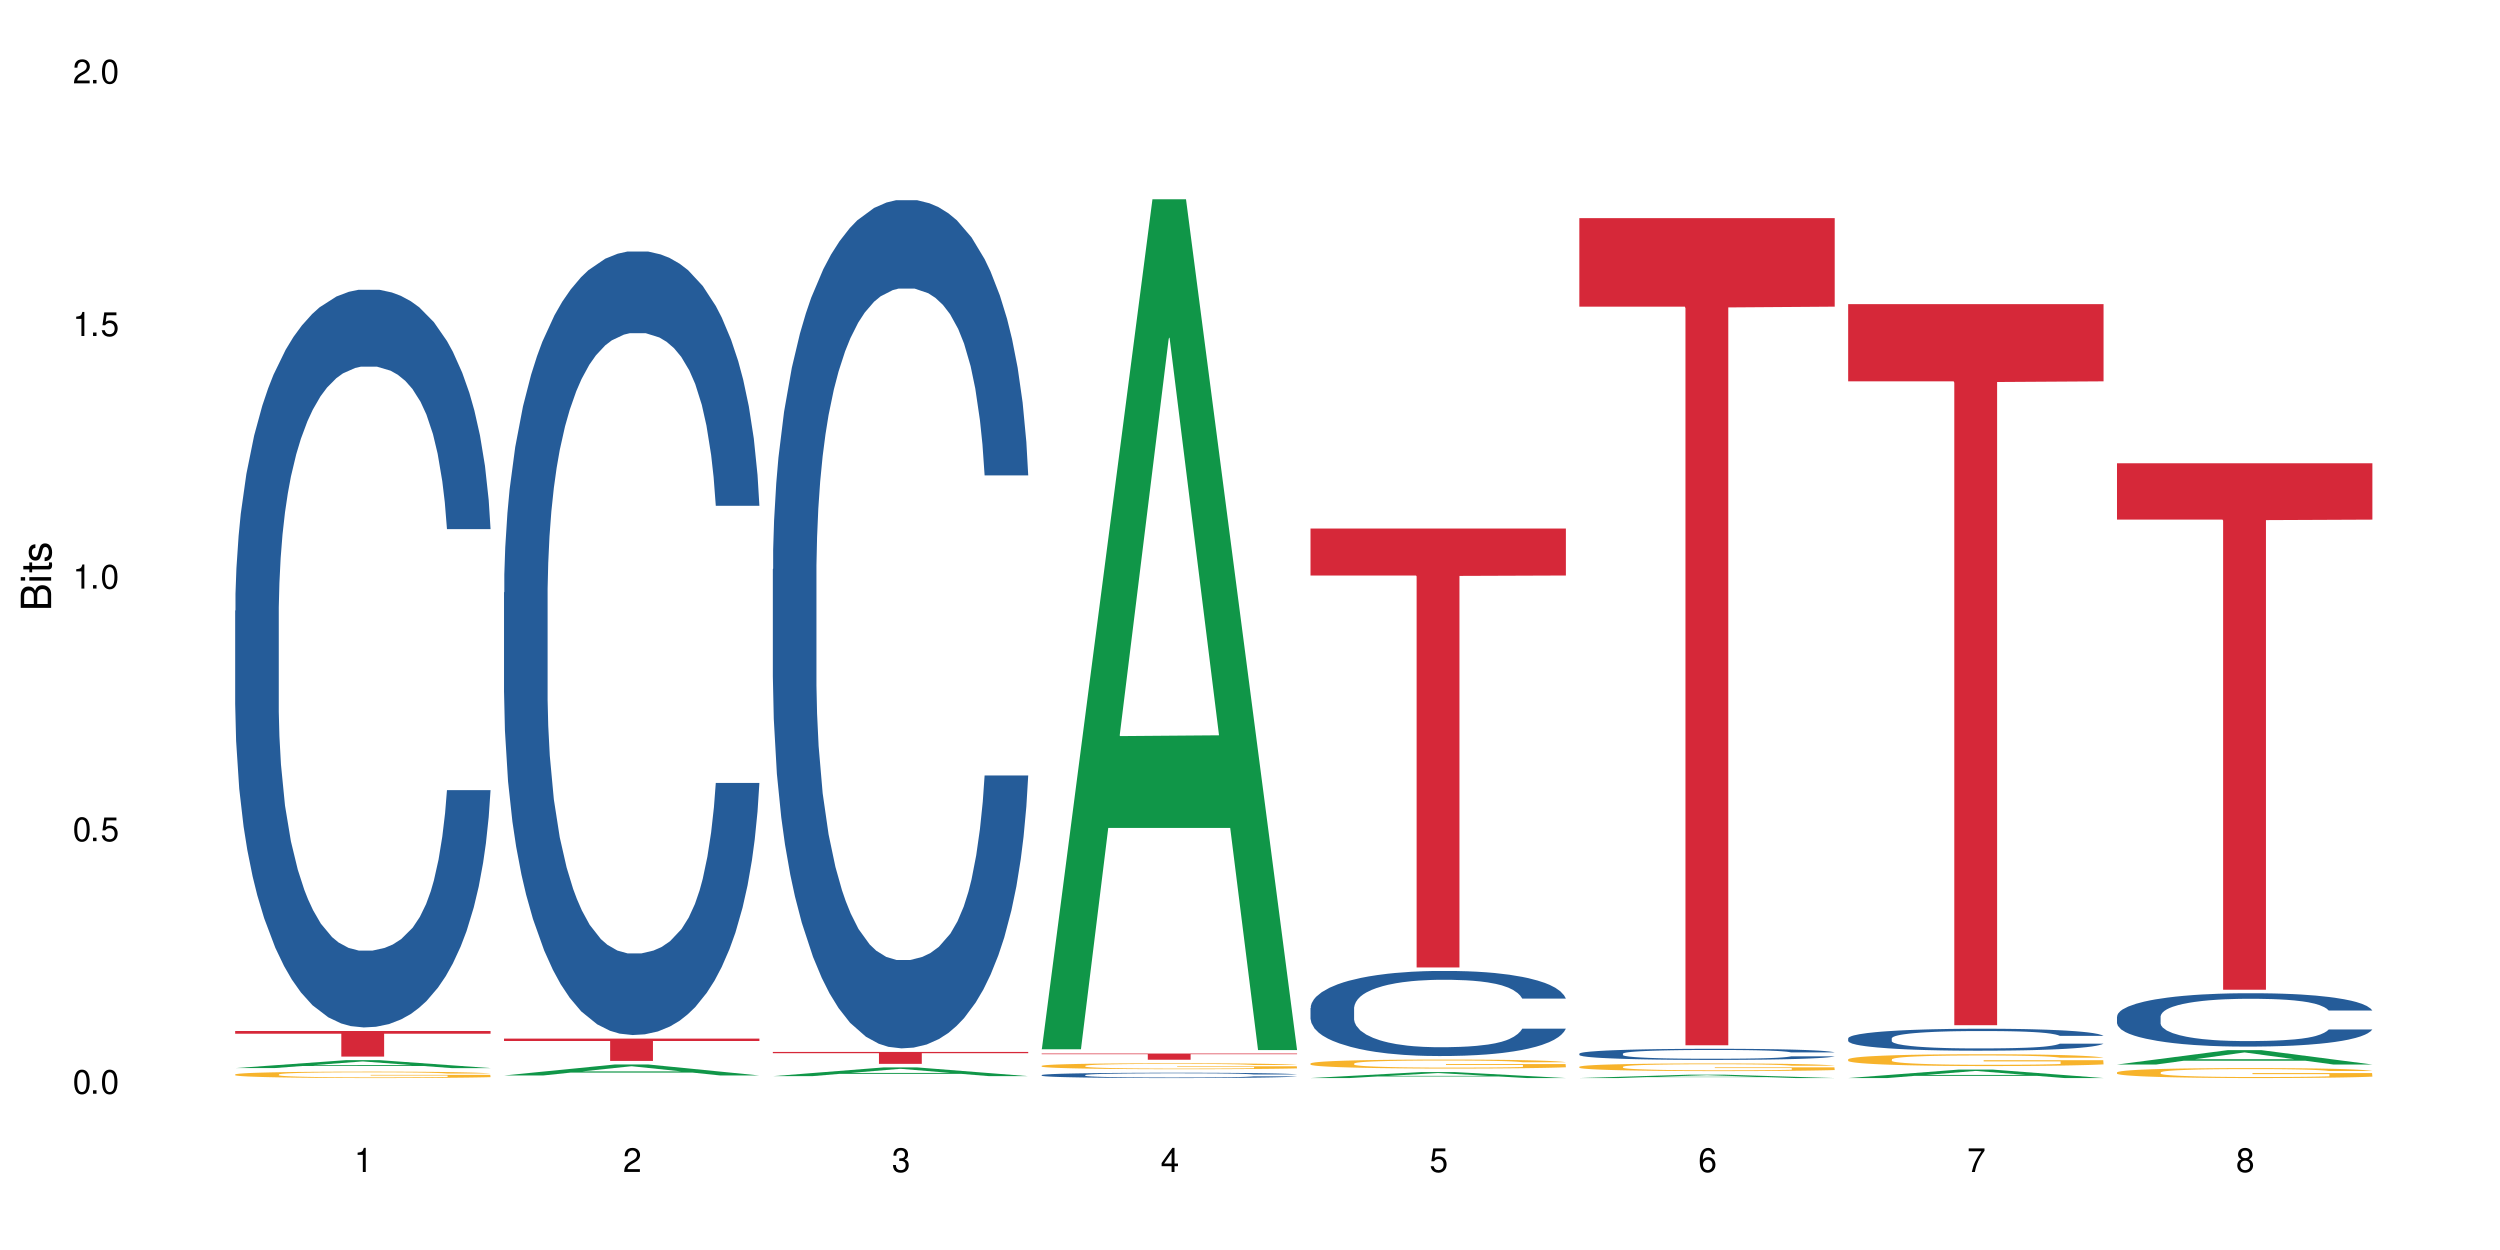
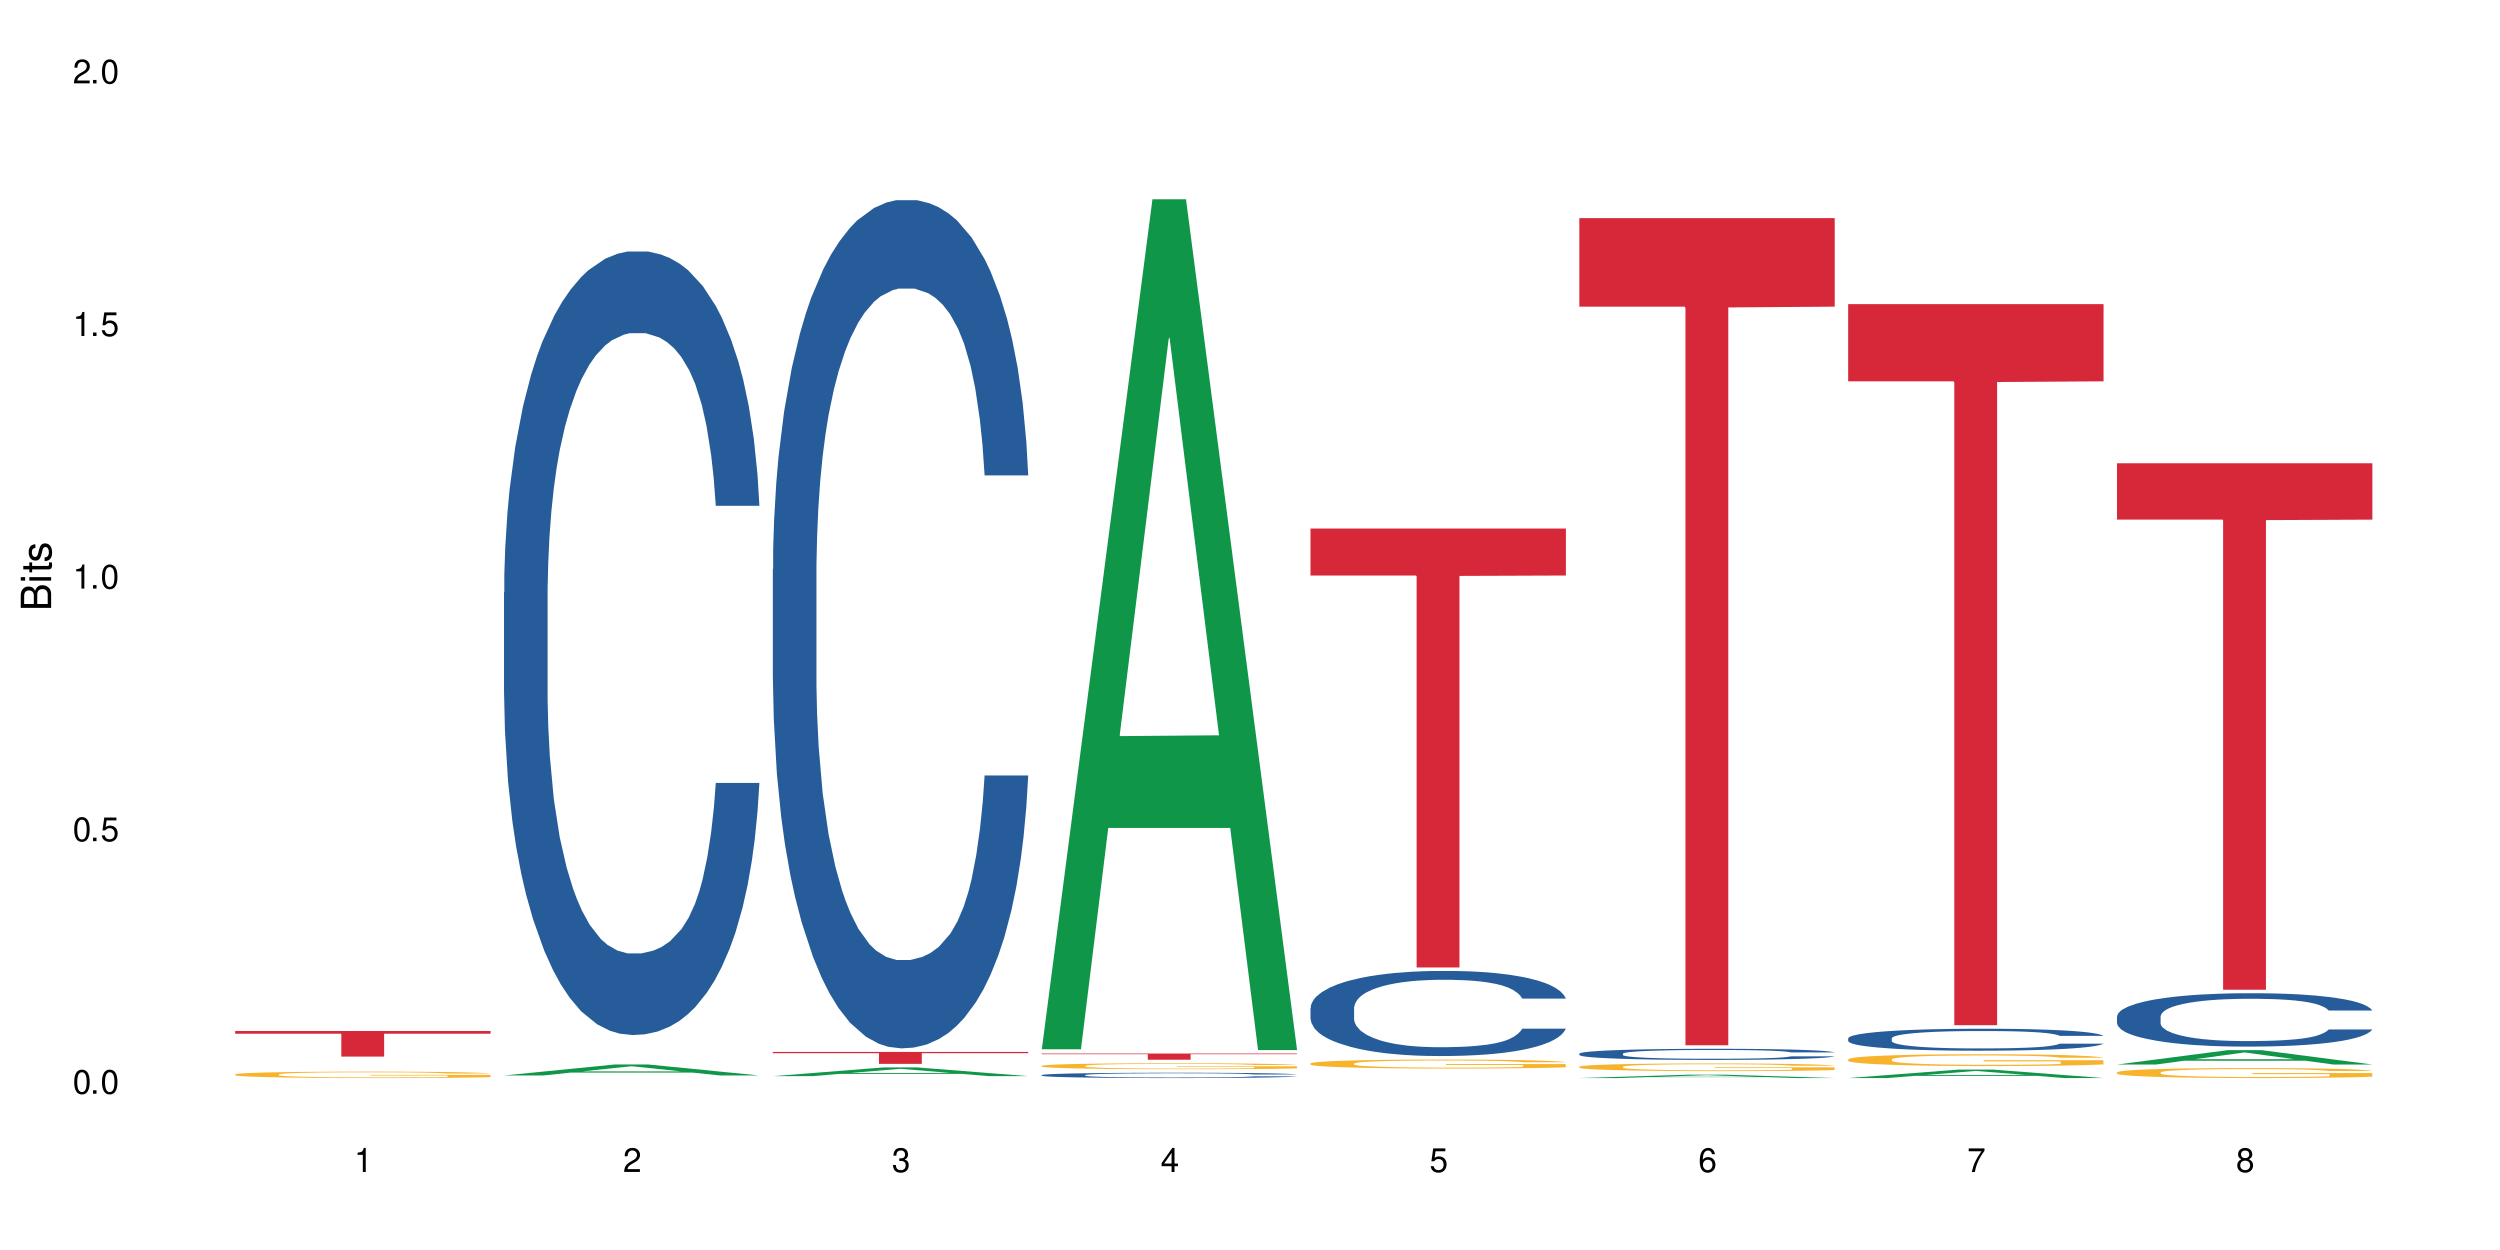
<svg xmlns="http://www.w3.org/2000/svg" xmlns:xlink="http://www.w3.org/1999/xlink" width="720" height="360" viewBox="0 0 720 360">
  <defs>
    <g>
      <g id="glyph-0-0">
</g>
      <g id="glyph-0-1">
        <path d="M 2.641 -6.938 C 2 -6.938 1.422 -6.656 1.078 -6.172 C 0.641 -5.562 0.406 -4.641 0.406 -3.359 C 0.406 -1.016 1.188 0.219 2.641 0.219 C 4.078 0.219 4.859 -1.016 4.859 -3.297 C 4.859 -4.641 4.656 -5.547 4.203 -6.172 C 3.844 -6.656 3.281 -6.938 2.641 -6.938 Z M 2.641 -6.188 C 3.547 -6.188 4 -5.25 4 -3.375 C 4 -1.406 3.562 -0.484 2.625 -0.484 C 1.734 -0.484 1.281 -1.438 1.281 -3.344 C 1.281 -5.25 1.734 -6.188 2.641 -6.188 Z M 2.641 -6.188 " />
      </g>
      <g id="glyph-0-2">
        <path d="M 1.828 -1 L 0.828 -1 L 0.828 0 L 1.828 0 Z M 1.828 -1 " />
      </g>
      <g id="glyph-0-3">
        <path d="M 4.562 -6.797 L 1.062 -6.797 L 0.547 -3.094 L 1.328 -3.094 C 1.719 -3.562 2.047 -3.734 2.578 -3.734 C 3.484 -3.734 4.062 -3.109 4.062 -2.094 C 4.062 -1.125 3.484 -0.531 2.578 -0.531 C 1.828 -0.531 1.375 -0.906 1.188 -1.672 L 0.328 -1.672 C 0.453 -1.109 0.547 -0.844 0.75 -0.594 C 1.125 -0.078 1.828 0.219 2.594 0.219 C 3.969 0.219 4.922 -0.781 4.922 -2.219 C 4.922 -3.562 4.031 -4.484 2.719 -4.484 C 2.25 -4.484 1.859 -4.359 1.469 -4.062 L 1.734 -5.969 L 4.562 -5.969 Z M 4.562 -6.797 " />
      </g>
      <g id="glyph-0-4">
        <path d="M 2.484 -4.938 L 2.484 0 L 3.328 0 L 3.328 -6.938 L 2.766 -6.938 C 2.469 -5.875 2.281 -5.734 0.984 -5.562 L 0.984 -4.938 Z M 2.484 -4.938 " />
      </g>
      <g id="glyph-0-5">
        <path d="M 4.859 -0.828 L 1.281 -0.828 C 1.359 -1.406 1.672 -1.781 2.5 -2.281 L 3.469 -2.828 C 4.406 -3.344 4.906 -4.062 4.906 -4.906 C 4.906 -5.484 4.672 -6.031 4.266 -6.406 C 3.859 -6.766 3.375 -6.938 2.719 -6.938 C 1.859 -6.938 1.219 -6.625 0.844 -6.031 C 0.609 -5.672 0.5 -5.234 0.484 -4.531 L 1.328 -4.531 C 1.359 -5.016 1.406 -5.281 1.531 -5.516 C 1.75 -5.938 2.188 -6.203 2.703 -6.203 C 3.469 -6.203 4.031 -5.641 4.031 -4.891 C 4.031 -4.344 3.719 -3.859 3.125 -3.516 L 2.234 -3 C 0.812 -2.172 0.406 -1.531 0.328 -0.016 L 4.859 -0.016 Z M 4.859 -0.828 " />
      </g>
      <g id="glyph-0-6">
        <path d="M 2.125 -3.188 L 2.578 -3.188 C 3.5 -3.188 3.984 -2.766 3.984 -1.922 C 3.984 -1.062 3.469 -0.531 2.594 -0.531 C 1.656 -0.531 1.203 -1 1.156 -2.016 L 0.312 -2.016 C 0.344 -1.453 0.438 -1.094 0.609 -0.781 C 0.953 -0.109 1.625 0.219 2.547 0.219 C 3.953 0.219 4.859 -0.625 4.859 -1.938 C 4.859 -2.828 4.516 -3.297 3.703 -3.594 C 4.344 -3.844 4.656 -4.328 4.656 -5.031 C 4.656 -6.219 3.875 -6.938 2.578 -6.938 C 1.203 -6.938 0.484 -6.172 0.453 -4.703 L 1.297 -4.703 C 1.312 -5.125 1.344 -5.359 1.453 -5.578 C 1.641 -5.969 2.062 -6.203 2.594 -6.203 C 3.344 -6.203 3.797 -5.75 3.797 -5 C 3.797 -4.516 3.609 -4.219 3.25 -4.047 C 3.016 -3.953 2.703 -3.922 2.125 -3.906 Z M 2.125 -3.188 " />
      </g>
      <g id="glyph-0-7">
        <path d="M 3.141 -1.672 L 3.141 0 L 3.984 0 L 3.984 -1.672 L 4.984 -1.672 L 4.984 -2.438 L 3.984 -2.438 L 3.984 -6.938 L 3.359 -6.938 L 0.266 -2.578 L 0.266 -1.672 Z M 3.141 -2.438 L 1 -2.438 L 3.141 -5.5 Z M 3.141 -2.438 " />
      </g>
      <g id="glyph-0-8">
        <path d="M 4.781 -5.125 C 4.609 -6.266 3.891 -6.938 2.844 -6.938 C 2.094 -6.938 1.422 -6.578 1.031 -5.953 C 0.594 -5.266 0.406 -4.422 0.406 -3.172 C 0.406 -2 0.578 -1.25 0.984 -0.641 C 1.359 -0.078 1.953 0.219 2.703 0.219 C 3.984 0.219 4.922 -0.75 4.922 -2.094 C 4.922 -3.375 4.062 -4.281 2.844 -4.281 C 2.172 -4.281 1.641 -4.031 1.281 -3.516 C 1.281 -5.234 1.828 -6.188 2.797 -6.188 C 3.391 -6.188 3.797 -5.797 3.938 -5.125 Z M 2.734 -3.531 C 3.547 -3.531 4.062 -2.953 4.062 -2.031 C 4.062 -1.156 3.484 -0.531 2.703 -0.531 C 1.922 -0.531 1.328 -1.188 1.328 -2.078 C 1.328 -2.938 1.906 -3.531 2.734 -3.531 Z M 2.734 -3.531 " />
      </g>
      <g id="glyph-0-9">
        <path d="M 4.984 -6.797 L 0.438 -6.797 L 0.438 -5.969 L 4.109 -5.969 C 2.5 -3.656 1.828 -2.234 1.328 0 L 2.219 0 C 2.594 -2.172 3.453 -4.047 4.984 -6.094 Z M 4.984 -6.797 " />
      </g>
      <g id="glyph-0-10">
        <path d="M 3.75 -3.656 C 4.469 -4.094 4.688 -4.438 4.688 -5.078 C 4.688 -6.172 3.844 -6.938 2.641 -6.938 C 1.438 -6.938 0.594 -6.172 0.594 -5.094 C 0.594 -4.438 0.812 -4.094 1.516 -3.656 C 0.734 -3.266 0.359 -2.703 0.359 -1.922 C 0.359 -0.656 1.281 0.219 2.641 0.219 C 3.984 0.219 4.922 -0.656 4.922 -1.922 C 4.922 -2.703 4.531 -3.266 3.75 -3.656 Z M 2.641 -6.188 C 3.359 -6.188 3.812 -5.75 3.812 -5.062 C 3.812 -4.406 3.344 -3.984 2.641 -3.984 C 1.922 -3.984 1.453 -4.406 1.453 -5.078 C 1.453 -5.75 1.922 -6.188 2.641 -6.188 Z M 2.641 -3.266 C 3.484 -3.266 4.062 -2.719 4.062 -1.906 C 4.062 -1.078 3.484 -0.531 2.625 -0.531 C 1.797 -0.531 1.219 -1.094 1.219 -1.906 C 1.219 -2.719 1.781 -3.266 2.641 -3.266 Z M 2.641 -3.266 " />
      </g>
      <g id="glyph-1-0">
</g>
      <g id="glyph-1-1">
        <path d="M 0 -0.953 L 0 -4.891 C 0 -5.719 -0.234 -6.344 -0.734 -6.797 C -1.188 -7.234 -1.812 -7.469 -2.5 -7.469 C -3.547 -7.469 -4.188 -7 -4.625 -5.875 C -4.984 -6.688 -5.625 -7.094 -6.531 -7.094 C -7.172 -7.094 -7.734 -6.859 -8.141 -6.391 C -8.562 -5.922 -8.75 -5.344 -8.75 -4.5 L -8.75 -0.953 Z M -4.984 -2.062 L -7.766 -2.062 L -7.766 -4.219 C -7.766 -4.844 -7.688 -5.203 -7.453 -5.5 C -7.219 -5.812 -6.859 -5.969 -6.375 -5.969 C -5.891 -5.969 -5.531 -5.812 -5.297 -5.5 C -5.062 -5.203 -4.984 -4.844 -4.984 -4.219 Z M -0.984 -2.062 L -4 -2.062 L -4 -4.781 C -4 -5.766 -3.438 -6.359 -2.484 -6.359 C -1.547 -6.359 -0.984 -5.766 -0.984 -4.781 Z M -0.984 -2.062 " />
      </g>
      <g id="glyph-1-2">
        <path d="M -6.281 -1.797 L -6.281 -0.797 L 0 -0.797 L 0 -1.797 Z M -8.75 -1.797 L -8.75 -0.797 L -7.484 -0.797 L -7.484 -1.797 Z M -8.75 -1.797 " />
      </g>
      <g id="glyph-1-3">
        <path d="M -6.281 -3.047 L -6.281 -2.016 L -8.016 -2.016 L -8.016 -1.016 L -6.281 -1.016 L -6.281 -0.172 L -5.469 -0.172 L -5.469 -1.016 L -0.719 -1.016 C -0.078 -1.016 0.281 -1.453 0.281 -2.234 C 0.281 -2.5 0.25 -2.719 0.188 -3.047 L -0.641 -3.047 C -0.609 -2.906 -0.594 -2.766 -0.594 -2.562 C -0.594 -2.141 -0.719 -2.016 -1.156 -2.016 L -5.469 -2.016 L -5.469 -3.047 Z M -6.281 -3.047 " />
      </g>
      <g id="glyph-1-4">
        <path d="M -4.531 -5.25 C -5.766 -5.25 -6.469 -4.422 -6.469 -2.969 C -6.469 -1.516 -5.719 -0.562 -4.547 -0.562 C -3.562 -0.562 -3.094 -1.062 -2.734 -2.562 L -2.516 -3.484 C -2.344 -4.188 -2.094 -4.469 -1.641 -4.469 C -1.047 -4.469 -0.641 -3.875 -0.641 -3 C -0.641 -2.453 -0.797 -2 -1.062 -1.75 C -1.25 -1.594 -1.422 -1.531 -1.875 -1.469 L -1.875 -0.406 C -0.422 -0.453 0.281 -1.266 0.281 -2.922 C 0.281 -4.5 -0.5 -5.516 -1.719 -5.516 C -2.656 -5.516 -3.172 -4.984 -3.469 -3.734 L -3.703 -2.766 C -3.891 -1.953 -4.156 -1.609 -4.594 -1.609 C -5.188 -1.609 -5.547 -2.125 -5.547 -2.938 C -5.547 -3.75 -5.203 -4.172 -4.531 -4.203 Z M -4.531 -5.25 " />
      </g>
    </g>
  </defs>
  <rect x="-72" y="-36" width="864" height="432" fill="rgb(100%, 100%, 100%)" fill-opacity="1" />
-   <path fill-rule="nonzero" fill="rgb(6.275%, 58.824%, 28.235%)" fill-opacity="1" d="M 67.73 307.609 L 67.809 307.609 L 99.637 305.324 L 109.301 305.324 L 141.281 307.613 L 130.047 307.613 L 122.031 307.016 L 86.906 307.016 L 79.047 307.609 L 67.73 307.609 L 90.285 306.77 L 118.809 306.766 L 104.586 305.699 L 104.43 305.695 L 104.27 305.703 L 90.207 306.766 L 90.285 306.77 Z M 67.73 307.609 " />
-   <path fill-rule="nonzero" fill="rgb(14.51%, 36.078%, 60%)" fill-opacity="1" d="M 67.73 175.895 L 67.82 175.699 L 67.82 171.039 L 68.09 163.66 L 68.719 154.336 L 69.344 147.93 L 70.961 136.473 L 73.203 125.402 L 75.535 116.855 L 77.238 111.809 L 78.766 107.926 L 82.262 100.738 L 84.504 97.051 L 86.926 93.746 L 89.887 90.445 L 92.039 88.504 L 96.883 85.398 L 100.469 84.039 L 103.25 83.457 L 109.262 83.457 L 112.848 84.23 L 115.449 85.203 L 118.32 86.758 L 120.742 88.504 L 124.957 92.777 L 128.727 98.215 L 130.43 101.32 L 133.121 107.34 L 135.184 113.168 L 136.617 118.215 L 138.234 125.402 L 139.668 134.141 L 140.746 144.043 L 141.281 152.395 L 128.727 152.395 L 128.098 144.629 L 127.379 138.605 L 126.035 130.645 L 124.688 125.012 L 122.805 119.383 L 121.102 115.691 L 118.77 112.004 L 116.707 109.672 L 114.555 107.926 L 112.488 106.758 L 108.543 105.594 L 103.969 105.594 L 102.266 105.98 L 98.766 107.535 L 96.883 108.895 L 94.191 111.613 L 92.309 114.137 L 90.066 118.023 L 88.539 121.324 L 86.656 126.371 L 85.312 130.84 L 83.785 137.246 L 82.891 142.102 L 82.082 147.539 L 81.363 153.949 L 80.828 160.746 L 80.469 167.93 L 80.289 174.922 L 80.289 205.023 L 80.469 212.012 L 80.918 220.168 L 82.082 232.016 L 83.785 242.309 L 85.762 250.465 L 87.645 256.289 L 88.719 259.008 L 90.156 262.117 L 92.398 266 L 95.629 269.883 L 97.512 271.438 L 100.383 272.992 L 103.34 273.77 L 107.289 273.77 L 110.785 272.992 L 113.117 272.02 L 115.539 270.465 L 118.859 267.164 L 120.922 264.059 L 122.715 260.367 L 124.062 256.68 L 124.957 253.57 L 126.305 247.551 L 127.379 240.949 L 128.188 234.152 L 128.727 227.551 L 141.281 227.551 L 140.746 235.316 L 139.938 242.891 L 139.129 248.523 L 137.875 255.32 L 136.441 261.34 L 134.375 268.137 L 132.672 272.602 L 130.43 277.457 L 128.367 281.148 L 126.125 284.449 L 122.805 288.332 L 120.652 290.273 L 118.32 292.023 L 115.539 293.574 L 112.043 294.934 L 108.273 295.711 L 104.777 295.906 L 101.008 295.52 L 98.227 294.742 L 94.551 292.992 L 89.977 289.496 L 86.656 285.809 L 84.055 282.117 L 81.812 278.234 L 79.301 272.992 L 76.074 264.445 L 74.098 257.844 L 72.754 252.406 L 71.23 244.832 L 70.152 238.035 L 68.898 227.16 L 68 213.371 L 67.73 202.691 Z M 67.73 175.895 " />
  <path fill-rule="nonzero" fill="rgb(96.863%, 70.196%, 16.863%)" fill-opacity="1" d="M 67.73 309.422 L 67.82 309.422 L 67.82 309.387 L 68.18 309.309 L 69.078 309.207 L 70.242 309.117 L 71.5 309.051 L 72.305 309.016 L 73.652 308.965 L 74.816 308.93 L 77.777 308.852 L 81.543 308.781 L 83.609 308.75 L 85.941 308.723 L 89.258 308.691 L 90.785 308.68 L 95.449 308.652 L 100.738 308.633 L 106.57 308.629 L 109.262 308.629 L 112.938 308.637 L 117.961 308.656 L 120.832 308.672 L 123.074 308.691 L 125.406 308.711 L 128.277 308.746 L 130.969 308.785 L 133.121 308.828 L 135.273 308.879 L 137.066 308.93 L 138.594 308.992 L 139.938 309.062 L 140.746 309.121 L 141.281 309.18 L 128.816 309.18 L 128.098 309.121 L 127.289 309.074 L 125.945 309.02 L 124.598 308.98 L 123.254 308.945 L 120.742 308.902 L 118.59 308.875 L 115.898 308.852 L 113.297 308.836 L 110.336 308.828 L 108.543 308.824 L 103.789 308.824 L 99.484 308.836 L 96.973 308.848 L 95.18 308.863 L 92.668 308.887 L 91.141 308.906 L 90.246 308.922 L 87.555 308.973 L 85.762 309.02 L 84.773 309.055 L 83.52 309.105 L 82.621 309.148 L 81.633 309.219 L 81.098 309.27 L 80.379 309.383 L 80.289 309.688 L 80.559 309.75 L 81.098 309.82 L 81.812 309.883 L 82.891 309.945 L 83.965 309.996 L 85.852 310.062 L 87.465 310.105 L 88.719 310.133 L 91.141 310.18 L 92.129 310.195 L 94.461 310.227 L 96.883 310.25 L 99.844 310.27 L 102.086 310.277 L 105.672 310.289 L 110.246 310.289 L 115.629 310.277 L 119.039 310.262 L 121.371 310.25 L 122.895 310.238 L 124.777 310.219 L 126.125 310.203 L 127.379 310.184 L 128.906 310.156 L 128.906 309.75 L 106.75 309.75 L 106.75 309.559 L 141.195 309.559 L 141.281 310.219 L 139.398 310.266 L 137.066 310.309 L 134.824 310.344 L 132.492 310.371 L 129.176 310.402 L 126.484 310.426 L 122.355 310.449 L 118.59 310.465 L 114.645 310.473 L 111.145 310.477 L 107.02 310.48 L 103.34 310.477 L 99.395 310.465 L 96.254 310.453 L 93.383 310.438 L 90.516 310.414 L 86.926 310.379 L 84.594 310.352 L 79.75 310.273 L 77.598 310.227 L 76.164 310.191 L 74.727 310.148 L 73.203 310.098 L 71.766 310.043 L 70.691 309.988 L 69.703 309.93 L 68.988 309.875 L 68.27 309.797 L 67.91 309.738 L 67.73 309.684 Z M 67.73 309.422 " />
  <path fill-rule="nonzero" fill="rgb(83.922%, 15.686%, 22.353%)" fill-opacity="1" d="M 67.73 296.922 L 141.281 296.922 L 141.281 297.715 L 110.629 297.719 L 110.629 304.309 L 98.297 304.309 L 98.297 297.727 L 98.117 297.715 L 67.73 297.715 Z M 67.73 296.922 " />
  <path fill-rule="nonzero" fill="rgb(6.275%, 58.824%, 28.235%)" fill-opacity="1" d="M 145.156 309.734 L 145.234 309.73 L 177.059 306.57 L 186.723 306.57 L 218.707 309.738 L 207.469 309.738 L 199.453 308.91 L 164.328 308.91 L 156.469 309.734 L 145.156 309.734 L 167.707 308.57 L 196.23 308.566 L 182.008 307.086 L 181.852 307.082 L 181.695 307.094 L 167.629 308.566 L 167.707 308.57 Z M 145.156 309.734 " />
  <path fill-rule="nonzero" fill="rgb(14.51%, 36.078%, 60%)" fill-opacity="1" d="M 145.156 170.625 L 145.242 170.422 L 145.242 165.469 L 145.512 157.633 L 146.141 147.73 L 146.77 140.926 L 148.383 128.754 L 150.625 117 L 152.957 107.922 L 154.664 102.562 L 156.188 98.434 L 159.684 90.805 L 161.93 86.887 L 164.352 83.379 L 167.309 79.871 L 169.461 77.809 L 174.305 74.508 L 177.895 73.066 L 180.676 72.445 L 186.684 72.445 L 190.273 73.273 L 192.875 74.305 L 195.742 75.953 L 198.164 77.809 L 202.383 82.348 L 206.148 88.121 L 207.852 91.422 L 210.543 97.816 L 212.605 104.004 L 214.043 109.367 L 215.656 117 L 217.094 126.281 L 218.168 136.801 L 218.707 145.668 L 206.148 145.668 L 205.52 137.418 L 204.805 131.023 L 203.457 122.566 L 202.113 116.586 L 200.23 110.605 L 198.523 106.688 L 196.191 102.766 L 194.129 100.293 L 191.977 98.434 L 189.914 97.199 L 185.969 95.961 L 181.391 95.961 L 179.688 96.371 L 176.191 98.023 L 174.305 99.465 L 171.613 102.355 L 169.73 105.035 L 167.488 109.16 L 165.965 112.668 L 164.082 118.031 L 162.734 122.773 L 161.211 129.582 L 160.312 134.738 L 159.508 140.512 L 158.789 147.32 L 158.25 154.539 L 157.891 162.168 L 157.711 169.594 L 157.711 201.566 L 157.891 208.992 L 158.34 217.652 L 159.508 230.234 L 161.211 241.168 L 163.184 249.828 L 165.066 256.02 L 166.145 258.906 L 167.578 262.207 L 169.82 266.332 L 173.051 270.457 L 174.934 272.105 L 177.805 273.758 L 180.766 274.582 L 184.711 274.582 L 188.211 273.758 L 190.543 272.727 L 192.965 271.074 L 196.281 267.566 L 198.344 264.27 L 200.141 260.348 L 201.484 256.43 L 202.383 253.129 L 203.727 246.734 L 204.805 239.723 L 205.609 232.504 L 206.148 225.492 L 218.707 225.492 L 218.168 233.742 L 217.359 241.785 L 216.555 247.766 L 215.297 254.988 L 213.863 261.379 L 211.801 268.598 L 210.094 273.344 L 207.852 278.5 L 205.789 282.418 L 203.547 285.926 L 200.23 290.051 L 198.074 292.113 L 195.742 293.969 L 192.965 295.621 L 189.465 297.062 L 185.699 297.887 L 182.199 298.094 L 178.434 297.684 L 175.652 296.855 L 171.973 295 L 167.398 291.289 L 164.082 287.367 L 161.48 283.449 L 159.238 279.324 L 156.727 273.758 L 153.496 264.68 L 151.523 257.668 L 150.176 251.891 L 148.652 243.848 L 147.574 236.629 L 146.32 225.078 L 145.422 210.434 L 145.156 199.09 Z M 145.156 170.625 " />
-   <path fill-rule="nonzero" fill="rgb(83.922%, 15.686%, 22.353%)" fill-opacity="1" d="M 145.156 299.109 L 218.707 299.109 L 218.707 299.801 L 188.051 299.805 L 188.051 305.551 L 175.719 305.551 L 175.719 299.812 L 175.539 299.801 L 145.156 299.801 Z M 145.156 299.109 " />
  <path fill-rule="nonzero" fill="rgb(6.275%, 58.824%, 28.235%)" fill-opacity="1" d="M 222.578 309.934 L 222.656 309.93 L 254.48 307.414 L 264.148 307.414 L 296.129 309.934 L 284.895 309.934 L 276.879 309.277 L 241.75 309.277 L 233.895 309.934 L 222.578 309.934 L 245.129 309.004 L 273.656 309.004 L 259.434 307.828 L 259.273 307.824 L 259.117 307.832 L 245.051 309.004 L 245.129 309.004 Z M 222.578 309.934 " />
  <path fill-rule="nonzero" fill="rgb(14.51%, 36.078%, 60%)" fill-opacity="1" d="M 222.578 163.941 L 222.668 163.715 L 222.668 158.355 L 222.938 149.871 L 223.562 139.152 L 224.191 131.785 L 225.809 118.609 L 228.051 105.883 L 230.383 96.059 L 232.086 90.254 L 233.609 85.785 L 237.109 77.523 L 239.352 73.281 L 241.773 69.488 L 244.734 65.691 L 246.887 63.457 L 251.73 59.887 L 255.316 58.32 L 258.098 57.652 L 264.109 57.652 L 267.695 58.547 L 270.297 59.66 L 273.168 61.449 L 275.59 63.457 L 279.805 68.371 L 283.57 74.621 L 285.277 78.195 L 287.969 85.117 L 290.031 91.816 L 291.465 97.621 L 293.082 105.883 L 294.516 115.93 L 295.59 127.32 L 296.129 136.922 L 283.57 136.922 L 282.945 127.988 L 282.227 121.066 L 280.883 111.914 L 279.535 105.438 L 277.652 98.961 L 275.949 94.719 L 273.617 90.477 L 271.551 87.797 L 269.398 85.785 L 267.336 84.449 L 263.391 83.109 L 258.816 83.109 L 257.109 83.555 L 253.613 85.34 L 251.73 86.902 L 249.039 90.031 L 247.156 92.934 L 244.914 97.398 L 243.387 101.195 L 241.504 107 L 240.16 112.137 L 238.633 119.504 L 237.738 125.086 L 236.93 131.34 L 236.211 138.707 L 235.672 146.523 L 235.316 154.785 L 235.137 162.824 L 235.137 197.434 L 235.316 205.473 L 235.762 214.852 L 236.93 228.473 L 238.633 240.305 L 240.605 249.684 L 242.492 256.383 L 243.566 259.508 L 245.004 263.082 L 247.246 267.547 L 250.473 272.012 L 252.355 273.801 L 255.227 275.586 L 258.188 276.48 L 262.133 276.48 L 265.633 275.586 L 267.965 274.469 L 270.387 272.684 L 273.707 268.887 L 275.77 265.312 L 277.562 261.07 L 278.906 256.828 L 279.805 253.258 L 281.148 246.336 L 282.227 238.742 L 283.035 230.926 L 283.57 223.336 L 296.129 223.336 L 295.59 232.266 L 294.785 240.977 L 293.977 247.449 L 292.723 255.266 L 291.285 262.188 L 289.223 270.004 L 287.52 275.141 L 285.277 280.723 L 283.215 284.965 L 280.973 288.762 L 277.652 293.227 L 275.5 295.457 L 273.168 297.469 L 270.387 299.254 L 266.887 300.816 L 263.121 301.711 L 259.621 301.934 L 255.855 301.488 L 253.074 300.594 L 249.398 298.586 L 244.824 294.566 L 241.504 290.324 L 238.902 286.082 L 236.66 281.613 L 234.148 275.586 L 230.918 265.762 L 228.945 258.168 L 227.602 251.918 L 226.074 243.207 L 225 235.395 L 223.742 222.891 L 222.848 207.035 L 222.578 194.754 Z M 222.578 163.941 " />
  <path fill-rule="nonzero" fill="rgb(83.922%, 15.686%, 22.353%)" fill-opacity="1" d="M 222.578 302.949 L 296.129 302.949 L 296.129 303.32 L 265.477 303.324 L 265.477 306.398 L 253.141 306.398 L 253.141 303.328 L 252.965 303.32 L 222.578 303.32 Z M 222.578 302.949 " />
  <path fill-rule="nonzero" fill="rgb(6.275%, 58.824%, 28.235%)" fill-opacity="1" d="M 300 302.18 L 300.078 301.949 L 331.906 57.395 L 341.57 57.395 L 373.555 302.41 L 362.316 302.41 L 354.301 238.453 L 319.176 238.453 L 311.316 302.18 L 300 302.18 L 322.555 211.996 L 351.078 211.766 L 336.855 97.426 L 336.699 97.195 L 336.543 97.887 L 322.477 211.766 L 322.555 211.996 Z M 300 302.18 " />
  <path fill-rule="nonzero" fill="rgb(14.51%, 36.078%, 60%)" fill-opacity="1" d="M 300 309.613 L 300.09 309.613 L 300.09 309.578 L 300.359 309.527 L 300.988 309.461 L 301.617 309.414 L 303.23 309.332 L 305.473 309.25 L 307.805 309.188 L 309.508 309.152 L 311.035 309.125 L 314.531 309.074 L 316.773 309.047 L 319.195 309.023 L 322.156 309 L 324.309 308.984 L 329.152 308.961 L 332.742 308.953 L 335.52 308.949 L 341.531 308.949 L 345.117 308.953 L 347.719 308.961 L 350.59 308.973 L 353.012 308.984 L 357.227 309.016 L 360.996 309.055 L 362.699 309.078 L 365.391 309.121 L 367.453 309.164 L 368.891 309.199 L 370.504 309.25 L 371.938 309.312 L 373.016 309.387 L 373.555 309.445 L 360.996 309.445 L 360.367 309.391 L 359.648 309.348 L 358.305 309.289 L 356.961 309.246 L 355.074 309.207 L 353.371 309.18 L 351.039 309.152 L 348.977 309.137 L 346.824 309.125 L 344.762 309.117 L 340.812 309.109 L 334.535 309.109 L 331.035 309.121 L 329.152 309.133 L 326.461 309.152 L 324.578 309.168 L 322.336 309.199 L 320.812 309.223 L 318.926 309.258 L 317.582 309.289 L 316.059 309.336 L 315.16 309.371 L 314.352 309.41 L 313.637 309.457 L 313.098 309.504 L 312.738 309.559 L 312.559 309.609 L 312.559 309.824 L 312.738 309.875 L 313.188 309.934 L 314.352 310.02 L 316.059 310.094 L 318.031 310.152 L 319.914 310.195 L 320.992 310.215 L 322.426 310.234 L 324.668 310.266 L 327.898 310.293 L 329.781 310.305 L 332.652 310.316 L 335.609 310.32 L 339.559 310.32 L 343.055 310.316 L 345.387 310.309 L 347.809 310.297 L 351.129 310.273 L 353.191 310.25 L 354.984 310.223 L 356.332 310.195 L 357.227 310.176 L 358.574 310.133 L 359.648 310.082 L 360.457 310.035 L 360.996 309.988 L 373.555 309.988 L 373.016 310.043 L 372.207 310.098 L 371.402 310.137 L 370.145 310.188 L 368.711 310.23 L 366.645 310.281 L 364.941 310.312 L 362.699 310.348 L 360.637 310.375 L 358.395 310.398 L 355.074 310.426 L 352.922 310.438 L 350.59 310.453 L 347.809 310.465 L 344.312 310.473 L 340.543 310.477 L 337.047 310.48 L 333.277 310.477 L 330.5 310.473 L 326.82 310.457 L 322.246 310.434 L 318.926 310.406 L 316.324 310.379 L 314.082 310.352 L 311.57 310.316 L 308.344 310.254 L 306.371 310.207 L 305.023 310.168 L 303.5 310.113 L 302.422 310.062 L 301.168 309.984 L 300.27 309.887 L 300 309.809 Z M 300 309.613 " />
  <path fill-rule="nonzero" fill="rgb(96.863%, 70.196%, 16.863%)" fill-opacity="1" d="M 300 306.953 L 300.09 306.949 L 300.09 306.918 L 300.449 306.848 L 301.348 306.75 L 302.512 306.672 L 303.77 306.609 L 304.574 306.578 L 305.922 306.531 L 307.086 306.496 L 310.047 306.426 L 313.816 306.359 L 315.879 306.332 L 318.211 306.305 L 321.527 306.273 L 323.055 306.262 L 327.719 306.238 L 333.012 306.223 L 338.84 306.219 L 341.531 306.219 L 345.207 306.227 L 350.23 306.242 L 353.102 306.258 L 355.344 306.273 L 357.676 306.293 L 360.547 306.324 L 363.238 306.363 L 365.391 306.402 L 367.543 306.449 L 369.336 306.5 L 370.863 306.555 L 372.207 306.617 L 373.016 306.672 L 373.555 306.727 L 361.086 306.727 L 360.367 306.672 L 359.559 306.633 L 358.215 306.578 L 356.871 306.543 L 355.523 306.512 L 353.012 306.473 L 350.859 306.445 L 348.168 306.426 L 345.566 306.41 L 342.609 306.402 L 340.812 306.398 L 336.059 306.398 L 331.754 306.41 L 329.242 306.422 L 327.449 306.434 L 324.938 306.457 L 323.414 306.477 L 322.516 306.488 L 319.824 306.539 L 318.031 306.582 L 317.043 306.609 L 315.789 306.656 L 314.891 306.699 L 313.902 306.762 L 313.367 306.809 L 312.648 306.918 L 312.559 307.199 L 312.828 307.258 L 313.367 307.32 L 314.082 307.379 L 315.16 307.438 L 316.234 307.484 L 318.121 307.543 L 319.734 307.586 L 320.992 307.609 L 323.414 307.652 L 324.398 307.668 L 326.73 307.695 L 329.152 307.719 L 332.113 307.734 L 334.355 307.746 L 337.941 307.754 L 342.52 307.754 L 347.898 307.742 L 351.309 307.73 L 353.641 307.719 L 355.164 307.707 L 357.047 307.691 L 358.395 307.676 L 359.648 307.656 L 361.176 307.633 L 361.176 307.258 L 339.02 307.254 L 339.02 307.082 L 373.465 307.078 L 373.555 307.691 L 371.668 307.734 L 369.336 307.773 L 367.094 307.805 L 364.762 307.832 L 361.445 307.863 L 358.754 307.879 L 354.629 307.902 L 350.859 307.918 L 346.914 307.926 L 343.414 307.93 L 339.289 307.934 L 335.609 307.93 L 331.664 307.918 L 328.523 307.906 L 325.656 307.891 L 322.785 307.871 L 319.195 307.84 L 316.863 307.812 L 314.441 307.777 L 312.02 307.738 L 309.867 307.695 L 308.434 307.664 L 306.996 307.625 L 305.473 307.578 L 304.039 307.527 L 302.961 307.477 L 301.973 307.422 L 301.258 307.371 L 300.539 307.301 L 300.18 307.246 L 300 307.195 Z M 300 306.953 " />
  <path fill-rule="nonzero" fill="rgb(83.922%, 15.686%, 22.353%)" fill-opacity="1" d="M 300 303.426 L 373.555 303.426 L 373.555 303.617 L 342.898 303.617 L 342.898 305.203 L 330.566 305.203 L 330.566 303.621 L 330.387 303.617 L 300 303.617 Z M 300 303.426 " />
-   <path fill-rule="nonzero" fill="rgb(6.275%, 58.824%, 28.235%)" fill-opacity="1" d="M 377.426 310.477 L 377.504 310.477 L 409.328 308.758 L 418.992 308.758 L 450.977 310.48 L 439.738 310.48 L 431.723 310.031 L 396.598 310.031 L 388.738 310.477 L 377.426 310.477 L 399.977 309.844 L 428.504 309.844 L 414.277 309.039 L 414.121 309.039 L 413.965 309.043 L 399.898 309.844 L 399.977 309.844 Z M 377.426 310.477 " />
  <path fill-rule="nonzero" fill="rgb(14.51%, 36.078%, 60%)" fill-opacity="1" d="M 377.426 290.301 L 377.516 290.277 L 377.516 289.742 L 377.781 288.891 L 378.41 287.816 L 379.039 287.074 L 380.652 285.754 L 382.895 284.477 L 385.227 283.492 L 386.934 282.91 L 388.457 282.461 L 391.957 281.633 L 394.199 281.207 L 396.621 280.828 L 399.578 280.445 L 401.734 280.223 L 406.574 279.863 L 410.164 279.707 L 412.945 279.641 L 418.953 279.641 L 422.543 279.73 L 425.145 279.84 L 428.016 280.02 L 430.438 280.223 L 434.652 280.715 L 438.418 281.344 L 440.125 281.699 L 442.812 282.395 L 444.879 283.066 L 446.312 283.648 L 447.926 284.477 L 449.363 285.484 L 450.438 286.629 L 450.977 287.59 L 438.418 287.59 L 437.789 286.695 L 437.074 286 L 435.727 285.082 L 434.383 284.434 L 432.5 283.781 L 430.793 283.359 L 428.461 282.934 L 426.398 282.664 L 424.246 282.461 L 422.184 282.328 L 418.238 282.191 L 413.664 282.191 L 411.957 282.238 L 408.461 282.418 L 406.574 282.574 L 403.887 282.887 L 402 283.18 L 399.758 283.625 L 398.234 284.008 L 396.352 284.59 L 395.004 285.105 L 393.48 285.844 L 392.582 286.402 L 391.777 287.031 L 391.059 287.77 L 390.52 288.555 L 390.16 289.383 L 389.98 290.188 L 389.98 293.66 L 390.16 294.465 L 390.609 295.406 L 391.777 296.773 L 393.48 297.961 L 395.453 298.902 L 397.336 299.574 L 398.414 299.887 L 399.848 300.246 L 402.09 300.691 L 405.32 301.141 L 407.203 301.32 L 410.074 301.5 L 413.035 301.59 L 416.98 301.59 L 420.48 301.5 L 422.812 301.387 L 425.234 301.207 L 428.551 300.828 L 430.613 300.469 L 432.41 300.043 L 433.754 299.617 L 434.652 299.258 L 435.996 298.566 L 437.074 297.805 L 437.879 297.02 L 438.418 296.258 L 450.977 296.258 L 450.438 297.152 L 449.633 298.027 L 448.824 298.676 L 447.566 299.461 L 446.133 300.156 L 444.07 300.938 L 442.367 301.453 L 440.125 302.016 L 438.059 302.438 L 435.816 302.82 L 432.5 303.27 L 430.348 303.492 L 428.016 303.695 L 425.234 303.871 L 421.734 304.031 L 417.969 304.121 L 414.469 304.141 L 410.703 304.098 L 407.922 304.008 L 404.242 303.805 L 399.668 303.402 L 396.352 302.977 L 393.75 302.551 L 391.508 302.102 L 388.996 301.5 L 385.766 300.512 L 383.793 299.75 L 382.449 299.125 L 380.922 298.25 L 379.848 297.469 L 378.59 296.215 L 377.695 294.621 L 377.426 293.391 Z M 377.426 290.301 " />
  <path fill-rule="nonzero" fill="rgb(96.863%, 70.196%, 16.863%)" fill-opacity="1" d="M 377.426 306.266 L 377.516 306.262 L 377.516 306.215 L 377.871 306.109 L 378.77 305.961 L 379.938 305.844 L 381.191 305.746 L 382 305.699 L 383.344 305.629 L 384.512 305.574 L 387.469 305.469 L 391.238 305.371 L 393.301 305.328 L 395.633 305.289 L 398.953 305.242 L 400.477 305.227 L 405.141 305.188 L 410.434 305.164 L 416.262 305.156 L 418.953 305.16 L 422.633 305.168 L 427.656 305.195 L 430.527 305.219 L 432.77 305.242 L 435.102 305.273 L 437.969 305.32 L 440.66 305.379 L 442.812 305.434 L 444.969 305.504 L 446.762 305.582 L 448.285 305.664 L 449.633 305.762 L 450.438 305.844 L 450.977 305.926 L 438.508 305.926 L 437.789 305.844 L 436.984 305.781 L 435.637 305.703 L 434.293 305.645 L 432.949 305.602 L 430.438 305.539 L 428.281 305.504 L 425.594 305.469 L 422.992 305.449 L 420.031 305.434 L 418.238 305.43 L 413.484 305.43 L 409.176 305.445 L 406.664 305.465 L 404.871 305.484 L 402.359 305.52 L 400.836 305.547 L 399.938 305.566 L 397.246 305.641 L 395.453 305.707 L 394.469 305.75 L 393.211 305.82 L 392.312 305.883 L 391.328 305.98 L 390.789 306.051 L 390.07 306.211 L 389.98 306.637 L 390.25 306.727 L 390.789 306.82 L 391.508 306.906 L 392.582 306.996 L 393.66 307.066 L 395.543 307.156 L 397.156 307.219 L 398.414 307.258 L 400.836 307.32 L 401.82 307.344 L 404.156 307.387 L 406.574 307.418 L 409.535 307.445 L 411.777 307.461 L 415.367 307.473 L 419.941 307.473 L 425.324 307.457 L 428.73 307.441 L 431.062 307.422 L 432.59 307.406 L 434.473 307.379 L 435.816 307.355 L 437.074 307.328 L 438.598 307.289 L 438.598 306.727 L 416.441 306.723 L 416.441 306.457 L 450.887 306.457 L 450.977 307.379 L 449.094 307.441 L 446.762 307.504 L 444.52 307.551 L 442.188 307.59 L 438.867 307.637 L 436.176 307.664 L 432.051 307.695 L 428.281 307.719 L 424.336 307.73 L 420.84 307.738 L 416.711 307.742 L 413.035 307.738 L 409.086 307.723 L 405.949 307.703 L 403.078 307.68 L 400.207 307.648 L 396.621 307.602 L 394.289 307.559 L 391.867 307.512 L 389.445 307.453 L 387.293 307.387 L 385.855 307.34 L 384.422 307.281 L 382.895 307.211 L 381.461 307.129 L 380.383 307.059 L 379.398 306.977 L 378.68 306.898 L 377.961 306.789 L 377.605 306.707 L 377.426 306.633 Z M 377.426 306.266 " />
  <path fill-rule="nonzero" fill="rgb(83.922%, 15.686%, 22.353%)" fill-opacity="1" d="M 377.426 152.215 L 450.977 152.215 L 450.977 165.746 L 420.324 165.863 L 420.324 278.625 L 407.988 278.625 L 407.988 165.98 L 407.809 165.746 L 377.426 165.746 Z M 377.426 152.215 " />
  <path fill-rule="nonzero" fill="rgb(6.275%, 58.824%, 28.235%)" fill-opacity="1" d="M 454.848 310.48 L 454.926 310.477 L 486.75 309.496 L 496.418 309.496 L 528.398 310.48 L 517.164 310.48 L 509.148 310.223 L 474.023 310.223 L 466.164 310.48 L 454.848 310.48 L 477.402 310.117 L 505.926 310.117 L 491.703 309.656 L 491.547 309.656 L 491.387 309.66 L 477.32 310.117 L 477.402 310.117 Z M 454.848 310.48 " />
  <path fill-rule="nonzero" fill="rgb(14.51%, 36.078%, 60%)" fill-opacity="1" d="M 454.848 303.449 L 454.938 303.445 L 454.938 303.375 L 455.207 303.262 L 455.836 303.125 L 456.461 303.027 L 458.078 302.855 L 460.32 302.688 L 462.652 302.559 L 464.355 302.484 L 465.879 302.426 L 469.379 302.316 L 471.621 302.262 L 474.043 302.211 L 477.004 302.16 L 479.156 302.133 L 484 302.086 L 487.586 302.066 L 490.367 302.055 L 496.379 302.055 L 499.965 302.066 L 502.566 302.082 L 505.438 302.105 L 507.859 302.133 L 512.074 302.195 L 515.844 302.277 L 517.547 302.324 L 520.238 302.414 L 522.301 302.504 L 523.734 302.578 L 525.352 302.688 L 526.785 302.82 L 527.863 302.969 L 528.398 303.094 L 515.844 303.094 L 515.215 302.977 L 514.496 302.887 L 513.152 302.766 L 511.805 302.68 L 509.922 302.598 L 508.219 302.543 L 505.887 302.484 L 503.824 302.449 L 501.672 302.426 L 499.605 302.406 L 495.66 302.391 L 491.086 302.391 L 489.383 302.395 L 485.883 302.418 L 484 302.438 L 481.309 302.48 L 479.426 302.52 L 477.184 302.578 L 475.656 302.625 L 473.773 302.703 L 472.43 302.77 L 470.902 302.867 L 470.008 302.938 L 469.199 303.02 L 468.48 303.117 L 467.945 303.219 L 467.586 303.328 L 467.406 303.434 L 467.406 303.887 L 467.586 303.992 L 468.035 304.113 L 469.199 304.293 L 470.902 304.449 L 472.879 304.57 L 474.762 304.66 L 475.836 304.699 L 477.273 304.746 L 479.516 304.805 L 482.742 304.863 L 484.629 304.887 L 487.496 304.91 L 490.457 304.922 L 494.406 304.922 L 497.902 304.91 L 500.234 304.895 L 502.656 304.871 L 505.977 304.82 L 508.039 304.773 L 509.832 304.719 L 511.18 304.664 L 512.074 304.617 L 513.422 304.527 L 514.496 304.426 L 515.305 304.324 L 515.844 304.227 L 528.398 304.227 L 527.863 304.344 L 527.055 304.457 L 526.246 304.543 L 524.992 304.645 L 523.555 304.734 L 521.492 304.836 L 519.789 304.902 L 517.547 304.977 L 515.484 305.031 L 513.242 305.082 L 509.922 305.141 L 507.77 305.172 L 505.438 305.195 L 502.656 305.219 L 499.16 305.242 L 495.391 305.254 L 491.895 305.254 L 488.125 305.25 L 485.344 305.238 L 481.668 305.211 L 477.094 305.16 L 473.773 305.102 L 471.172 305.047 L 468.93 304.988 L 466.418 304.91 L 463.191 304.781 L 461.215 304.684 L 459.871 304.602 L 458.348 304.484 L 457.27 304.383 L 456.016 304.219 L 455.117 304.012 L 454.848 303.852 Z M 454.848 303.449 " />
  <path fill-rule="nonzero" fill="rgb(96.863%, 70.196%, 16.863%)" fill-opacity="1" d="M 454.848 307.219 L 454.938 307.215 L 454.938 307.176 L 455.297 307.086 L 456.191 306.961 L 457.359 306.855 L 458.613 306.777 L 459.422 306.734 L 460.77 306.672 L 461.934 306.629 L 464.895 306.539 L 468.66 306.453 L 470.723 306.418 L 473.055 306.383 L 476.375 306.344 L 477.898 306.328 L 482.562 306.297 L 487.855 306.277 L 493.688 306.27 L 496.379 306.273 L 500.055 306.281 L 505.078 306.305 L 507.949 306.324 L 510.191 306.344 L 512.523 306.371 L 515.395 306.41 L 518.086 306.461 L 520.238 306.508 L 522.391 306.566 L 524.184 306.633 L 525.711 306.703 L 527.055 306.789 L 527.863 306.859 L 528.398 306.93 L 515.934 306.93 L 515.215 306.859 L 514.406 306.805 L 513.062 306.738 L 511.715 306.688 L 510.371 306.652 L 507.859 306.598 L 505.707 306.566 L 503.016 306.539 L 500.414 306.52 L 497.453 306.508 L 495.66 306.504 L 490.906 306.504 L 486.602 306.516 L 484.09 306.535 L 482.297 306.551 L 479.785 306.582 L 478.258 306.605 L 477.363 306.621 L 474.672 306.684 L 472.879 306.738 L 471.891 306.777 L 470.633 306.84 L 469.738 306.895 L 468.75 306.973 L 468.211 307.035 L 467.496 307.172 L 467.406 307.535 L 467.676 307.609 L 468.211 307.695 L 468.93 307.766 L 470.008 307.844 L 471.082 307.902 L 472.965 307.98 L 474.582 308.031 L 475.836 308.066 L 478.258 308.121 L 479.246 308.141 L 481.578 308.176 L 484 308.203 L 486.961 308.23 L 489.203 308.242 L 492.789 308.25 L 497.363 308.25 L 502.746 308.238 L 506.156 308.223 L 508.488 308.207 L 510.012 308.191 L 511.895 308.172 L 513.242 308.148 L 514.496 308.129 L 516.023 308.094 L 516.023 307.609 L 493.867 307.609 L 493.867 307.383 L 528.309 307.383 L 528.398 308.172 L 526.516 308.227 L 524.184 308.277 L 521.941 308.316 L 519.609 308.352 L 516.289 308.391 L 513.602 308.414 L 509.473 308.441 L 505.707 308.461 L 501.758 308.473 L 498.262 308.48 L 494.137 308.48 L 490.457 308.477 L 486.512 308.465 L 483.371 308.449 L 480.5 308.43 L 477.633 308.402 L 474.043 308.359 L 471.711 308.324 L 469.289 308.285 L 466.867 308.234 L 464.715 308.18 L 463.281 308.137 L 461.844 308.086 L 460.32 308.027 L 458.883 307.957 L 457.809 307.895 L 456.82 307.824 L 456.102 307.758 L 455.387 307.668 L 455.027 307.594 L 454.848 307.531 Z M 454.848 307.219 " />
  <path fill-rule="nonzero" fill="rgb(83.922%, 15.686%, 22.353%)" fill-opacity="1" d="M 454.848 62.816 L 528.398 62.816 L 528.398 88.316 L 497.746 88.539 L 497.746 301.039 L 485.414 301.039 L 485.414 88.766 L 485.234 88.316 L 454.848 88.316 Z M 454.848 62.816 " />
  <path fill-rule="nonzero" fill="rgb(6.275%, 58.824%, 28.235%)" fill-opacity="1" d="M 532.27 310.477 L 532.352 310.477 L 564.176 308.039 L 573.84 308.039 L 605.824 310.48 L 594.586 310.48 L 586.57 309.844 L 551.445 309.844 L 543.586 310.477 L 532.27 310.477 L 554.824 309.578 L 583.348 309.578 L 569.125 308.438 L 568.969 308.438 L 568.812 308.441 L 554.746 309.578 L 554.824 309.578 Z M 532.27 310.477 " />
  <path fill-rule="nonzero" fill="rgb(14.51%, 36.078%, 60%)" fill-opacity="1" d="M 532.27 299.031 L 532.359 299.023 L 532.359 298.887 L 532.629 298.668 L 533.258 298.391 L 533.887 298.199 L 535.5 297.855 L 537.742 297.527 L 540.074 297.273 L 541.777 297.121 L 543.305 297.008 L 546.801 296.793 L 549.043 296.684 L 551.465 296.586 L 554.426 296.488 L 556.578 296.43 L 561.422 296.336 L 565.012 296.297 L 567.793 296.277 L 573.801 296.277 L 577.391 296.301 L 579.992 296.332 L 582.859 296.375 L 585.281 296.43 L 589.5 296.555 L 593.266 296.719 L 594.969 296.809 L 597.66 296.988 L 599.723 297.164 L 601.16 297.312 L 602.773 297.527 L 604.207 297.789 L 605.285 298.082 L 605.824 298.332 L 593.266 298.332 L 592.637 298.102 L 591.922 297.922 L 590.574 297.684 L 589.23 297.516 L 587.344 297.348 L 585.641 297.238 L 583.309 297.129 L 581.246 297.059 L 579.094 297.008 L 577.031 296.973 L 573.082 296.938 L 568.508 296.938 L 566.805 296.949 L 563.305 296.996 L 561.422 297.035 L 558.73 297.117 L 556.848 297.191 L 554.605 297.309 L 553.082 297.406 L 551.199 297.555 L 549.852 297.688 L 548.328 297.879 L 547.43 298.023 L 546.621 298.188 L 545.906 298.379 L 545.367 298.578 L 545.008 298.793 L 544.828 299 L 544.828 299.898 L 545.008 300.105 L 545.457 300.348 L 546.621 300.703 L 548.328 301.008 L 550.301 301.25 L 552.184 301.426 L 553.262 301.504 L 554.695 301.598 L 556.938 301.715 L 560.168 301.828 L 562.051 301.875 L 564.922 301.922 L 567.883 301.945 L 571.828 301.945 L 575.324 301.922 L 577.656 301.891 L 580.078 301.848 L 583.398 301.746 L 585.461 301.656 L 587.254 301.547 L 588.602 301.438 L 589.5 301.344 L 590.844 301.164 L 591.922 300.969 L 592.727 300.766 L 593.266 300.57 L 605.824 300.57 L 605.285 300.801 L 604.477 301.023 L 603.672 301.191 L 602.414 301.395 L 600.98 301.574 L 598.918 301.777 L 597.211 301.91 L 594.969 302.055 L 592.906 302.164 L 590.664 302.262 L 587.344 302.379 L 585.191 302.438 L 582.859 302.488 L 580.078 302.535 L 576.582 302.574 L 572.816 302.598 L 569.316 302.605 L 565.551 302.594 L 562.77 302.57 L 559.09 302.516 L 554.516 302.414 L 551.199 302.305 L 548.598 302.191 L 546.355 302.078 L 543.844 301.922 L 540.613 301.668 L 538.641 301.469 L 537.293 301.309 L 535.77 301.082 L 534.691 300.879 L 533.438 300.559 L 532.539 300.145 L 532.27 299.828 Z M 532.27 299.031 " />
  <path fill-rule="nonzero" fill="rgb(96.863%, 70.196%, 16.863%)" fill-opacity="1" d="M 532.27 305.078 L 532.359 305.074 L 532.359 305.012 L 532.719 304.871 L 533.617 304.68 L 534.781 304.52 L 536.039 304.398 L 536.844 304.332 L 538.191 304.238 L 539.355 304.172 L 542.316 304.031 L 546.086 303.898 L 548.148 303.844 L 550.48 303.789 L 553.797 303.73 L 555.324 303.711 L 559.988 303.66 L 565.281 303.629 L 571.109 303.621 L 573.801 303.625 L 577.48 303.637 L 582.5 303.668 L 585.371 303.699 L 587.613 303.73 L 589.945 303.773 L 592.816 303.836 L 595.508 303.91 L 597.66 303.984 L 599.812 304.078 L 601.609 304.176 L 603.133 304.285 L 604.477 304.414 L 605.285 304.523 L 605.824 304.633 L 593.355 304.633 L 592.637 304.523 L 591.832 304.441 L 590.484 304.34 L 589.141 304.262 L 587.793 304.203 L 585.281 304.125 L 583.129 304.074 L 580.438 304.031 L 577.836 304.004 L 574.879 303.984 L 573.082 303.977 L 568.328 303.977 L 564.023 304 L 561.512 304.023 L 559.719 304.051 L 557.207 304.094 L 555.684 304.133 L 554.785 304.156 L 552.094 304.254 L 550.301 304.34 L 549.312 304.398 L 548.059 304.492 L 547.16 304.578 L 546.176 304.703 L 545.637 304.793 L 544.918 305.008 L 544.828 305.566 L 545.098 305.684 L 545.637 305.812 L 546.355 305.922 L 547.43 306.039 L 548.508 306.133 L 550.391 306.254 L 552.004 306.332 L 553.262 306.387 L 555.684 306.469 L 556.668 306.496 L 559 306.555 L 561.422 306.598 L 564.383 306.633 L 566.625 306.652 L 570.215 306.668 L 574.789 306.668 L 580.168 306.648 L 583.578 306.625 L 585.91 306.602 L 587.434 306.578 L 589.32 306.543 L 590.664 306.512 L 591.922 306.48 L 593.445 306.426 L 593.445 305.684 L 571.289 305.68 L 571.289 305.332 L 605.734 305.328 L 605.824 306.543 L 603.941 306.629 L 601.609 306.711 L 599.363 306.77 L 597.031 306.824 L 593.715 306.883 L 591.023 306.922 L 586.898 306.965 L 583.129 306.992 L 579.184 307.012 L 575.684 307.02 L 571.559 307.023 L 567.883 307.016 L 563.934 307 L 560.797 306.973 L 557.926 306.941 L 555.055 306.902 L 551.465 306.836 L 549.133 306.785 L 546.711 306.719 L 544.289 306.641 L 542.137 306.559 L 540.703 306.492 L 539.266 306.418 L 537.742 306.324 L 536.309 306.219 L 535.23 306.121 L 534.246 306.012 L 533.527 305.91 L 532.809 305.77 L 532.449 305.66 L 532.27 305.562 Z M 532.27 305.078 " />
  <path fill-rule="nonzero" fill="rgb(83.922%, 15.686%, 22.353%)" fill-opacity="1" d="M 532.27 87.594 L 605.824 87.594 L 605.824 109.824 L 575.168 110.02 L 575.168 295.262 L 562.836 295.262 L 562.836 110.215 L 562.656 109.824 L 532.27 109.824 Z M 532.27 87.594 " />
  <path fill-rule="nonzero" fill="rgb(6.275%, 58.824%, 28.235%)" fill-opacity="1" d="M 609.695 306.578 L 609.773 306.574 L 641.598 302.441 L 651.266 302.441 L 683.246 306.582 L 672.008 306.582 L 663.996 305.5 L 628.867 305.5 L 621.012 306.578 L 609.695 306.578 L 632.246 305.055 L 660.773 305.051 L 646.551 303.117 L 646.391 303.113 L 646.234 303.125 L 632.168 305.051 L 632.246 305.055 Z M 609.695 306.578 " />
  <path fill-rule="nonzero" fill="rgb(14.51%, 36.078%, 60%)" fill-opacity="1" d="M 609.695 292.742 L 609.785 292.73 L 609.785 292.391 L 610.055 291.859 L 610.68 291.184 L 611.309 290.719 L 612.922 289.891 L 615.164 289.09 L 617.5 288.473 L 619.203 288.109 L 620.727 287.828 L 624.227 287.309 L 626.469 287.039 L 628.891 286.801 L 631.852 286.562 L 634.004 286.422 L 638.848 286.199 L 642.434 286.098 L 645.215 286.059 L 651.223 286.059 L 654.812 286.113 L 657.414 286.184 L 660.285 286.297 L 662.707 286.422 L 666.922 286.73 L 670.688 287.125 L 672.395 287.348 L 675.086 287.785 L 677.148 288.207 L 678.582 288.57 L 680.195 289.09 L 681.633 289.723 L 682.707 290.441 L 683.246 291.043 L 670.688 291.043 L 670.062 290.48 L 669.344 290.047 L 667.996 289.469 L 666.652 289.062 L 664.77 288.656 L 663.066 288.391 L 660.734 288.121 L 658.668 287.953 L 656.516 287.828 L 654.453 287.742 L 650.508 287.66 L 645.934 287.66 L 644.227 287.688 L 640.73 287.801 L 638.848 287.898 L 636.156 288.094 L 634.273 288.277 L 632.027 288.559 L 630.504 288.797 L 628.621 289.16 L 627.273 289.484 L 625.75 289.949 L 624.852 290.301 L 624.047 290.691 L 623.328 291.156 L 622.789 291.648 L 622.43 292.168 L 622.254 292.672 L 622.254 294.852 L 622.43 295.355 L 622.879 295.945 L 624.047 296.801 L 625.75 297.547 L 627.723 298.137 L 629.605 298.559 L 630.684 298.754 L 632.117 298.98 L 634.363 299.262 L 637.59 299.543 L 639.473 299.652 L 642.344 299.766 L 645.305 299.824 L 649.25 299.824 L 652.75 299.766 L 655.082 299.695 L 657.504 299.582 L 660.82 299.344 L 662.887 299.121 L 664.68 298.852 L 666.023 298.586 L 666.922 298.363 L 668.266 297.926 L 669.344 297.449 L 670.152 296.957 L 670.688 296.48 L 683.246 296.48 L 682.707 297.043 L 681.902 297.59 L 681.094 297.996 L 679.84 298.488 L 678.402 298.922 L 676.34 299.414 L 674.637 299.738 L 672.395 300.09 L 670.332 300.355 L 668.086 300.594 L 664.77 300.875 L 662.617 301.016 L 660.285 301.145 L 657.504 301.254 L 654.004 301.355 L 650.238 301.41 L 646.738 301.426 L 642.973 301.395 L 640.191 301.34 L 636.516 301.215 L 631.941 300.961 L 628.621 300.695 L 626.02 300.426 L 623.777 300.145 L 621.266 299.766 L 618.035 299.148 L 616.062 298.672 L 614.719 298.277 L 613.191 297.73 L 612.117 297.238 L 610.859 296.453 L 609.965 295.453 L 609.695 294.684 Z M 609.695 292.742 " />
  <path fill-rule="nonzero" fill="rgb(96.863%, 70.196%, 16.863%)" fill-opacity="1" d="M 609.695 308.832 L 609.785 308.832 L 609.785 308.777 L 610.145 308.66 L 611.039 308.496 L 612.207 308.363 L 613.461 308.258 L 614.27 308.203 L 615.613 308.121 L 616.781 308.066 L 619.742 307.945 L 623.508 307.836 L 625.57 307.789 L 627.902 307.742 L 631.223 307.695 L 632.746 307.676 L 637.41 307.633 L 642.703 307.605 L 648.535 307.598 L 651.223 307.602 L 654.902 307.613 L 659.926 307.641 L 662.797 307.668 L 665.039 307.695 L 667.371 307.727 L 670.242 307.781 L 672.93 307.844 L 675.086 307.906 L 677.238 307.984 L 679.031 308.07 L 680.555 308.16 L 681.902 308.273 L 682.707 308.363 L 683.246 308.457 L 670.777 308.457 L 670.062 308.363 L 669.254 308.293 L 667.91 308.207 L 666.562 308.145 L 665.219 308.094 L 662.707 308.023 L 660.555 307.984 L 657.863 307.945 L 655.262 307.922 L 652.301 307.906 L 650.508 307.902 L 645.754 307.902 L 641.449 307.922 L 638.938 307.941 L 637.141 307.961 L 634.629 308 L 633.105 308.031 L 632.207 308.055 L 629.52 308.137 L 627.723 308.211 L 626.738 308.258 L 625.48 308.34 L 624.586 308.41 L 623.598 308.516 L 623.059 308.594 L 622.344 308.773 L 622.254 309.246 L 622.52 309.348 L 623.059 309.453 L 623.777 309.547 L 624.852 309.648 L 625.93 309.727 L 627.812 309.828 L 629.43 309.895 L 630.684 309.941 L 633.105 310.012 L 634.094 310.035 L 636.426 310.082 L 638.848 310.121 L 641.805 310.152 L 644.047 310.168 L 647.637 310.18 L 652.211 310.18 L 657.594 310.164 L 661 310.145 L 663.332 310.121 L 664.859 310.105 L 666.742 310.074 L 668.086 310.047 L 669.344 310.02 L 670.867 309.977 L 670.867 309.348 L 648.715 309.344 L 648.715 309.047 L 683.156 309.047 L 683.246 310.074 L 681.363 310.145 L 679.031 310.215 L 676.789 310.266 L 674.457 310.312 L 671.137 310.363 L 668.445 310.395 L 664.32 310.43 L 660.555 310.453 L 656.605 310.469 L 653.109 310.477 L 648.98 310.48 L 645.305 310.477 L 641.359 310.457 L 638.219 310.438 L 635.348 310.41 L 632.477 310.379 L 628.891 310.32 L 626.559 310.277 L 624.137 310.223 L 621.715 310.156 L 619.562 310.086 L 618.125 310.031 L 616.691 309.969 L 615.164 309.887 L 613.73 309.797 L 612.656 309.719 L 611.668 309.625 L 610.949 309.539 L 610.234 309.418 L 609.875 309.324 L 609.695 309.242 Z M 609.695 308.832 " />
  <path fill-rule="nonzero" fill="rgb(83.922%, 15.686%, 22.353%)" fill-opacity="1" d="M 609.695 133.422 L 683.246 133.422 L 683.246 149.652 L 652.594 149.793 L 652.594 285.039 L 640.258 285.039 L 640.258 149.938 L 640.082 149.652 L 609.695 149.652 Z M 609.695 133.422 " />
  <g fill="rgb(0%, 0%, 0%)" fill-opacity="1">
    <use xlink:href="#glyph-0-1" x="20.965" y="314.993" />
    <use xlink:href="#glyph-0-2" x="25.965" y="314.993" />
    <use xlink:href="#glyph-0-1" x="28.965" y="314.993" />
  </g>
  <g fill="rgb(0%, 0%, 0%)" fill-opacity="1">
    <use xlink:href="#glyph-0-1" x="20.965" y="242.251" />
    <use xlink:href="#glyph-0-2" x="25.965" y="242.251" />
    <use xlink:href="#glyph-0-3" x="28.965" y="242.251" />
  </g>
  <g fill="rgb(0%, 0%, 0%)" fill-opacity="1">
    <use xlink:href="#glyph-0-4" x="20.965" y="169.509" />
    <use xlink:href="#glyph-0-2" x="25.965" y="169.509" />
    <use xlink:href="#glyph-0-1" x="28.965" y="169.509" />
  </g>
  <g fill="rgb(0%, 0%, 0%)" fill-opacity="1">
    <use xlink:href="#glyph-0-4" x="20.965" y="96.767" />
    <use xlink:href="#glyph-0-2" x="25.965" y="96.767" />
    <use xlink:href="#glyph-0-3" x="28.965" y="96.767" />
  </g>
  <g fill="rgb(0%, 0%, 0%)" fill-opacity="1">
    <use xlink:href="#glyph-0-5" x="20.965" y="24.024" />
    <use xlink:href="#glyph-0-2" x="25.965" y="24.024" />
    <use xlink:href="#glyph-0-1" x="28.965" y="24.024" />
  </g>
  <g fill="rgb(0%, 0%, 0%)" fill-opacity="1">
    <use xlink:href="#glyph-0-4" x="102.008" y="337.532" />
  </g>
  <g fill="rgb(0%, 0%, 0%)" fill-opacity="1">
    <use xlink:href="#glyph-0-5" x="179.43" y="337.532" />
  </g>
  <g fill="rgb(0%, 0%, 0%)" fill-opacity="1">
    <use xlink:href="#glyph-0-6" x="256.855" y="337.532" />
  </g>
  <g fill="rgb(0%, 0%, 0%)" fill-opacity="1">
    <use xlink:href="#glyph-0-7" x="334.277" y="337.532" />
  </g>
  <g fill="rgb(0%, 0%, 0%)" fill-opacity="1">
    <use xlink:href="#glyph-0-3" x="411.699" y="337.532" />
  </g>
  <g fill="rgb(0%, 0%, 0%)" fill-opacity="1">
    <use xlink:href="#glyph-0-8" x="489.125" y="337.532" />
  </g>
  <g fill="rgb(0%, 0%, 0%)" fill-opacity="1">
    <use xlink:href="#glyph-0-9" x="566.547" y="337.532" />
  </g>
  <g fill="rgb(0%, 0%, 0%)" fill-opacity="1">
    <use xlink:href="#glyph-0-10" x="643.969" y="337.532" />
  </g>
  <g fill="rgb(0%, 0%, 0%)" fill-opacity="1">
    <use xlink:href="#glyph-1-1" x="14.725" y="176.012" />
    <use xlink:href="#glyph-1-2" x="14.725" y="168.012" />
    <use xlink:href="#glyph-1-3" x="14.725" y="165.012" />
    <use xlink:href="#glyph-1-4" x="14.725" y="162.012" />
  </g>
</svg>